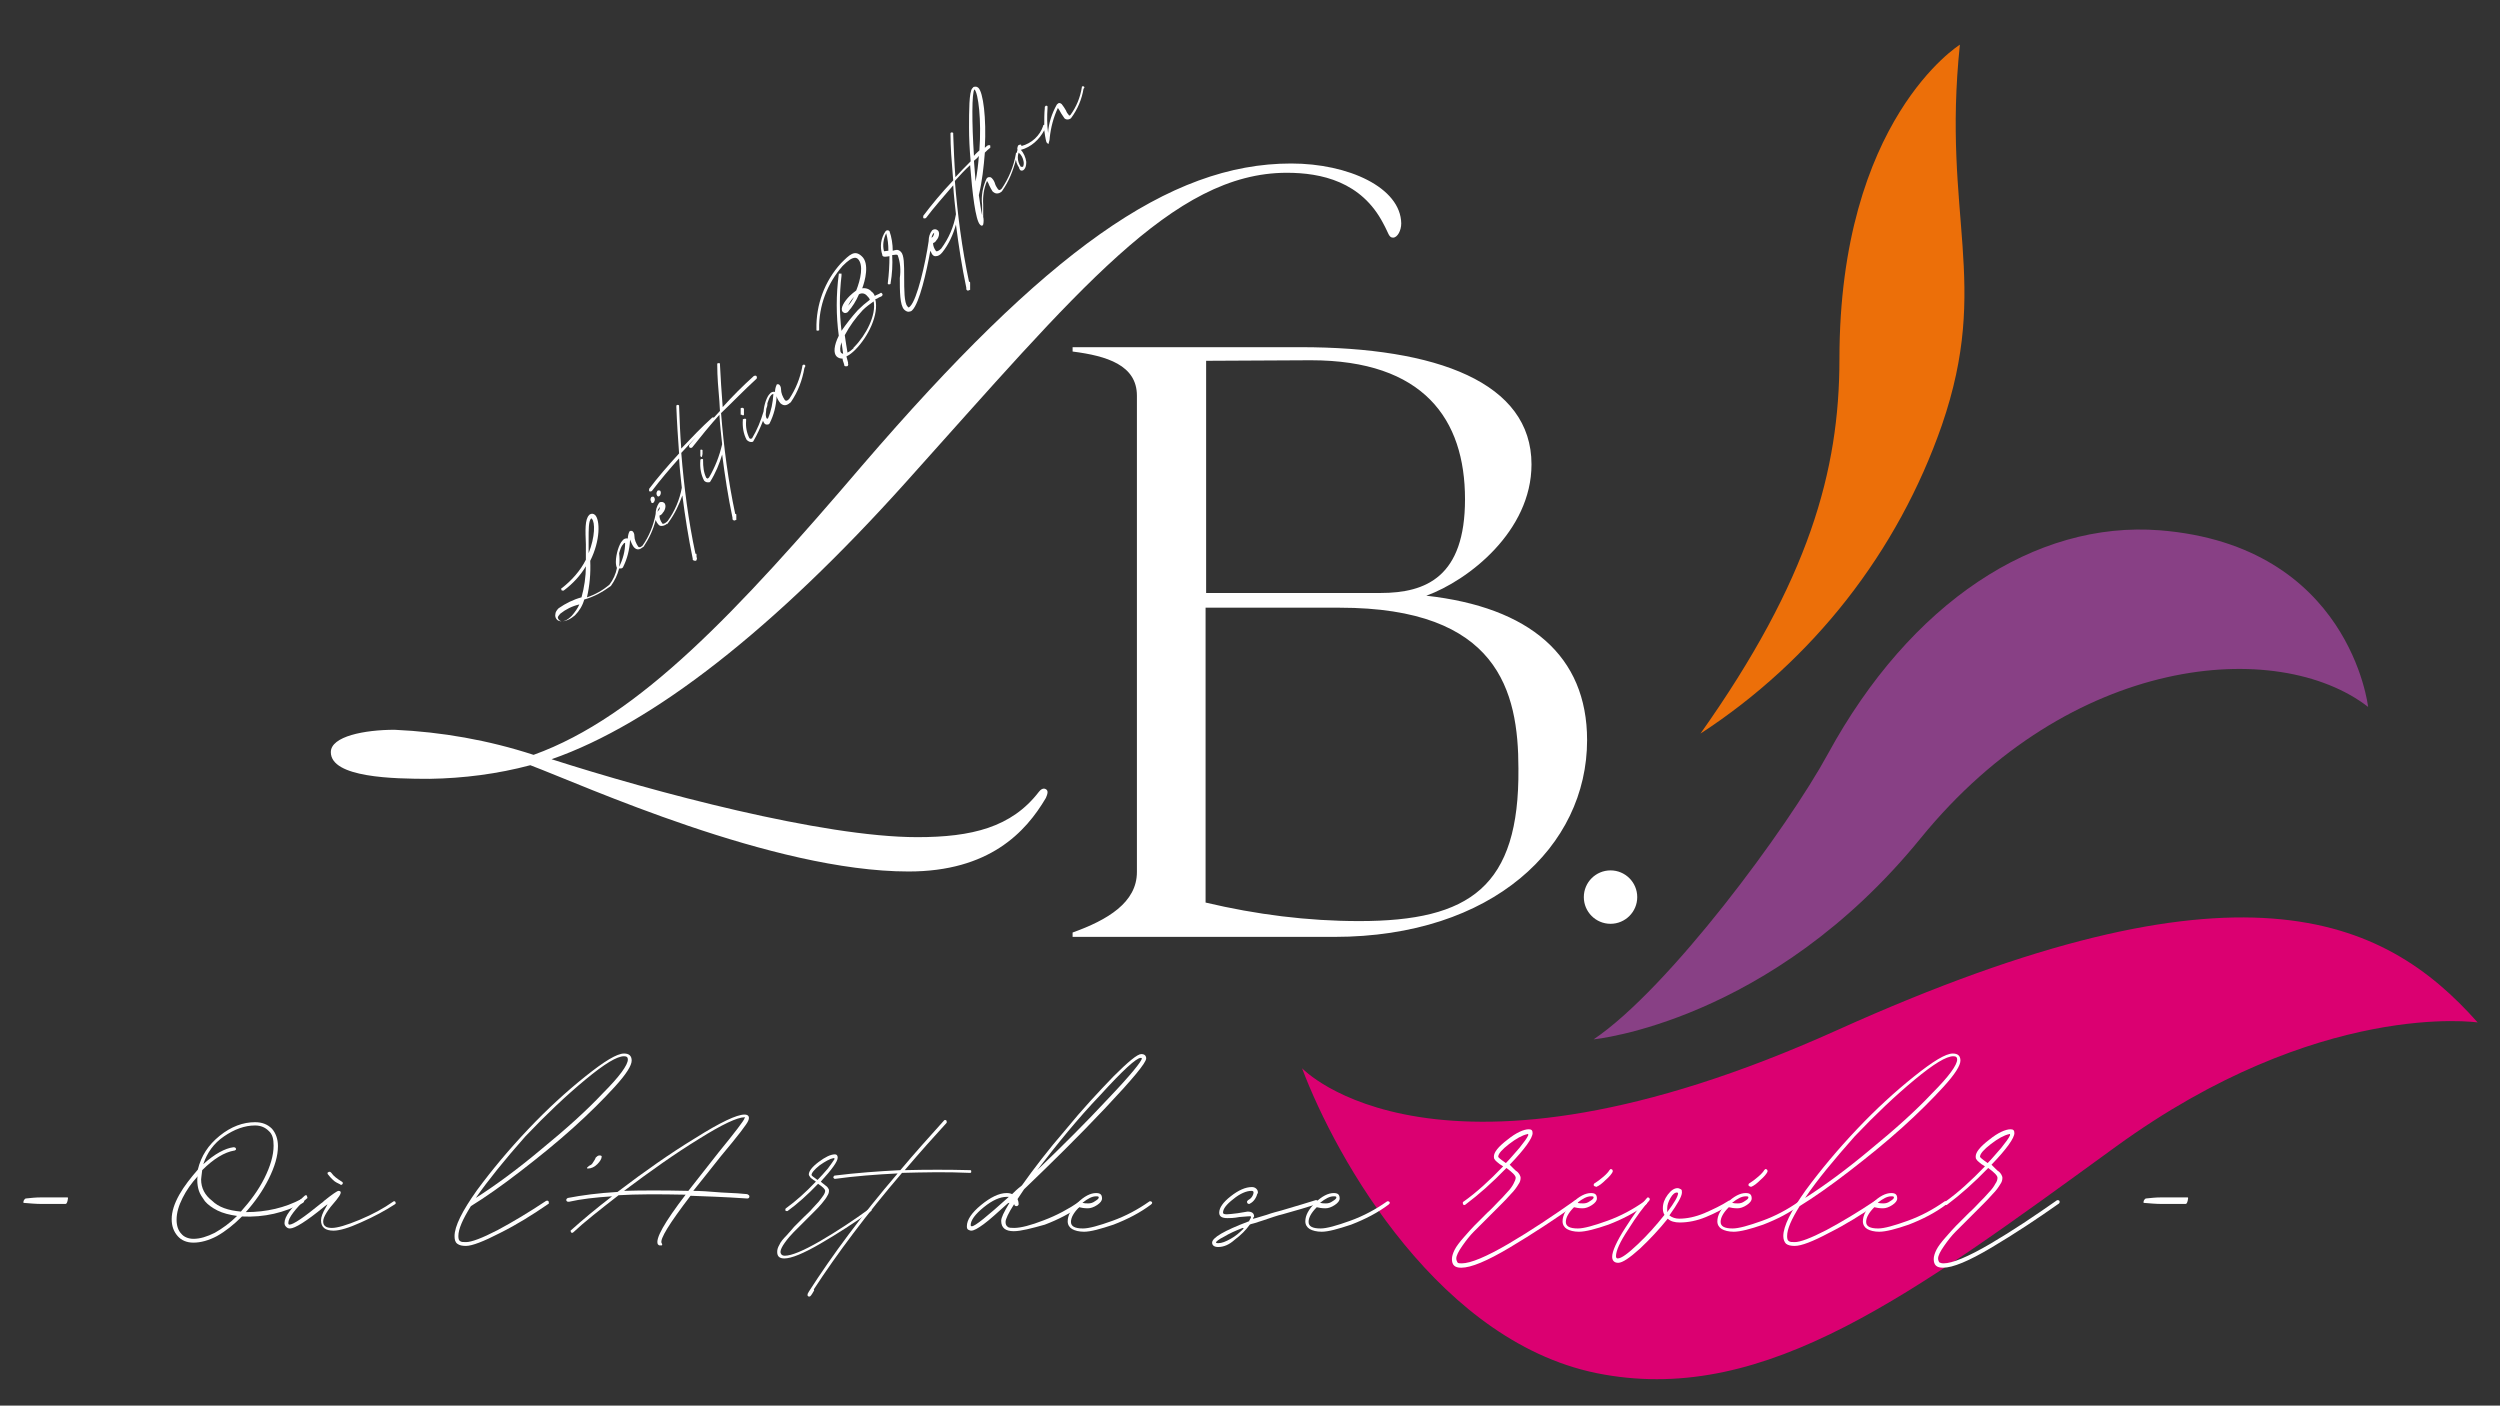
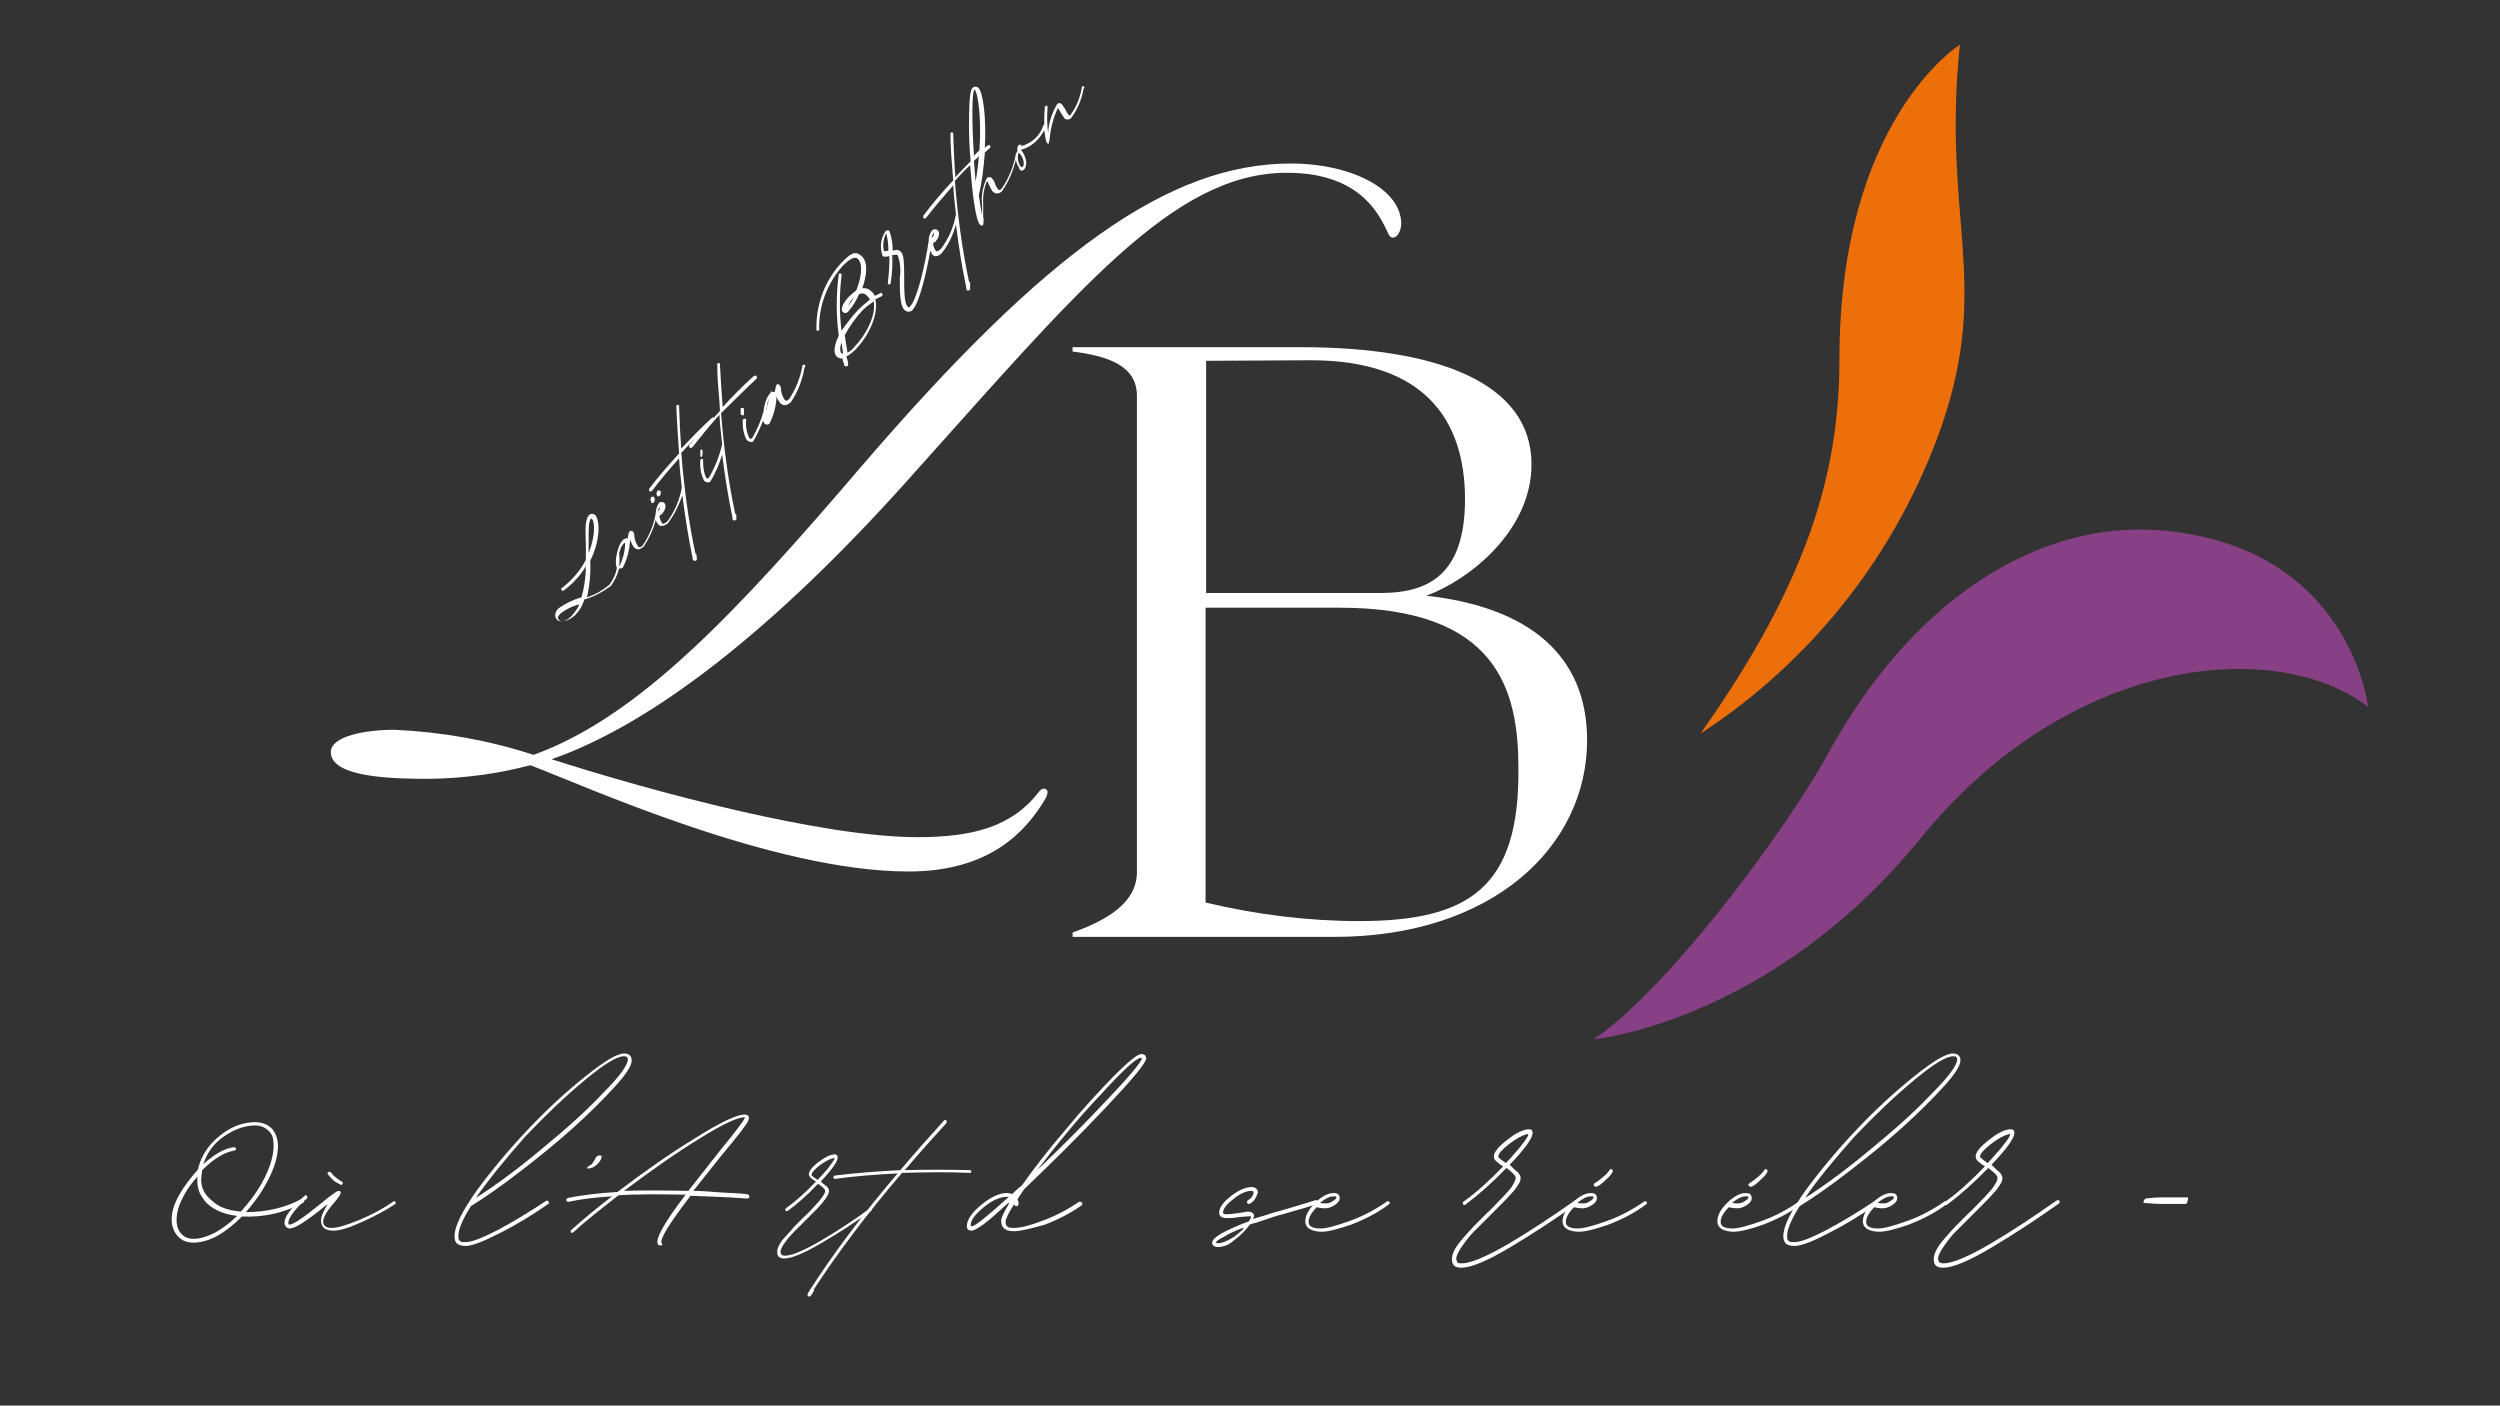
<svg xmlns="http://www.w3.org/2000/svg" id="Calque_1" x="0px" y="0px" viewBox="0 0 458.7 257.9" style="enable-background:new 0 0 458.7 257.9;" xml:space="preserve">
  <rect x="0" y="0" width="458.7" height="257.9" fill="#333333" stroke="none" />
  <style type="text/css">	.st0{fill:#DB0071;}	.st1{fill:#884085;}	.st2{fill:#EC6F09;}	.st3{fill:#FFFFFF;}	.st4{enable-background:new    ;}</style>
-   <path class="st0" d="M238.9,196c0,0,24.6,26.2,98.2-7s100.2-20.9,117.5-1.4c0,0-29.1-4.3-66.4,22.8s-64,47.1-93.9,41.8  C264.3,247,245.1,212.5,238.9,196z" />
  <path class="st1" d="M292.4,190.7c0,0,32.5-3.1,60-36.9c27.5-33.8,65.5-36.9,82.1-24.1c0,0-3.3-29.6-38.2-32.4  c-22.9-1.8-45.8,13.3-60.9,41C328,151.9,306.2,181.4,292.4,190.7z" />
  <path class="st2" d="M312,134.6c20.6-13.4,36.2-33.3,44.3-56.6c9-26.2,0-38.2,3.3-69.8c0,0-22.1,13.7-22.1,57.7  C337.5,86.4,331.9,106.5,312,134.6z" />
  <g>
    <path class="st3" d="M119.7,92.3c0.1,0,0.1,0,0.2-0.1c0,0,0.1,0,0.1-0.1c0.2-0.3,0.2-0.6,0-0.9l0,0c-0.1-0.1-0.3-0.1-0.5,0l0,0   c-0.2,0.3-0.2,0.6,0,0.9C119.5,92.2,119.5,92.3,119.7,92.3C119.6,92.3,119.7,92.3,119.7,92.3z M119.8,92.1L119.8,92.1L119.8,92.1   L119.8,92.1z" />
    <path class="st3" d="M121,91L121,91l0.1-0.1c0.2-0.3,0.2-0.7,0-0.9l0,0l-0.1,0c-0.1,0-0.3-0.1-0.4,0.1l0,0v0   c-0.2,0.3-0.2,0.6,0,0.9c0.1,0.1,0.2,0.1,0.2,0.1C120.9,91.1,121,91,121,91z" />
    <path class="st3" d="M128.8,83.8L128.8,83.8l0.1-0.5c0-0.2,0-0.3,0-0.4c0-0.1,0-0.1,0-0.2l0-0.1c-0.1-0.1-0.1-0.1-0.2-0.1   c-0.1,0-0.2,0-0.2,0.1l0,0l0,0.1c0,0.1,0,0.2,0,0.2v0.8l0.1,0C128.5,83.8,128.6,83.9,128.8,83.8C128.7,83.9,128.7,83.8,128.8,83.8z   " />
    <path class="st3" d="M138.8,69.5c0.1-0.1,0.1-0.3,0-0.5c-0.1-0.1-0.3-0.1-0.5,0c-2,1.8-3.9,3.7-5.7,5.7c-0.2-2.8-0.4-5.4-0.5-7.8   c0-0.1,0-0.2,0-0.2l0,0c-0.1-0.1-0.3-0.1-0.5,0l0,0l0,0c0,0.1,0,0.1,0,0.2c0,2.2,0.2,4.5,0.4,6.8c0,0.6,0.1,1.2,0.1,1.7   c-0.4,0.4-0.7,0.8-1.1,1.2c-0.1,0-0.3,0-0.3,0c-2,1.8-3.9,3.8-5.7,5.7c-0.2-2.5-0.3-5.1-0.4-7.8l0-0.1l0,0c-0.1-0.1-0.3-0.2-0.5,0   l0,0l0,0.1c0,0.1,0,0.2,0,0.2c0.1,2.8,0.3,5.7,0.5,8.5c-2.1,2.3-4,4.5-5.5,6.5l0,0v0.4l0,0c0.1,0.1,0.3,0.1,0.5,0   c1.6-2.1,3.3-4.1,5-6c0.1,1.8,0.3,3.6,0.5,5.4c-0.4,2.2-1.3,4.3-2.6,6.1c-0.4,0.4-0.7,0.5-0.8,0.5c0,0,0,0,0,0   c-0.1,0-0.2,0-0.2-0.1c-0.3-0.4-0.5-0.9-0.5-1.4c0.3-0.1,0.5-0.3,0.6-0.5c0.3-0.3,0.5-0.8,0.5-1.2c0-0.3-0.1-0.5-0.2-0.6   c-0.1-0.1-0.3-0.2-0.4-0.2c-0.2,0-0.4,0-0.5,0.1c0,0-0.1,0.1-0.1,0.1c-0.4,0.6-0.6,1.3-0.6,2c-0.4,2.1-1.2,4.1-2.4,5.8   c-0.2,0.2-0.4,0.3-0.5,0.3c-0.1,0-0.2,0-0.3-0.1c-0.4-0.6-0.7-1.3-0.7-2c0-0.3-0.1-0.6-0.3-0.8c-0.1-0.1-0.2-0.1-0.3-0.1   c0,0,0,0,0,0c-0.1,0-0.2,0-0.3,0.1l0,0c-0.2,0.4-0.3,0.9-0.3,1.3c-0.4-0.1-0.8,0.1-1,0.4c-0.6,0.6-1.2,2.5-1.2,3.9   c0,0.5,0.1,0.9,0.2,1.1c-0.2,1.1-0.7,2.2-1.4,3.1c-1.2,1-2.6,1.8-4.1,2.3c0.5-2.2,0.7-4.4,0.6-6.7c1.9-3.8,1.8-7.5,0.9-8.4   c-0.3-0.3-0.7-0.3-1-0.1c0,0,0,0-0.1,0.1c-0.8,0.8-0.7,2.8-0.6,5.4l0,2.8c-1,2-2.6,3.8-4.4,5.2l-0.1,0v0.4l0.1,0   c0.1,0.1,0.3,0.1,0.4,0c1.6-1.2,3-2.7,4-4.4c0,1.9-0.3,3.9-0.8,5.7c-1.5,0.4-2.9,1.1-4.2,2c-0.3,0.3-0.6,0.7-0.6,1.1   c-0.1,0.4,0.1,0.8,0.3,1c0.2,0.2,0.5,0.3,0.9,0.3c0.7,0,1.6-0.4,2.4-1.1c0.8-0.8,1.4-1.8,1.7-2.9c1.8-0.5,3.4-1.4,4.9-2.5l0,0   c0.7-1,1.2-2,1.5-3.2c0,0,0.1,0,0.1,0c0,0,0.1,0,0.1,0c0.1,0,0.3,0,0.4-0.1c0,0,0.1-0.1,0.1-0.1c0.8-1.6,1.2-3.2,1.3-5   c0,0,0,0,0-0.1c0.2,0.5,0.4,1,0.7,1.4c0.3,0.3,0.5,0.4,0.8,0.4c0,0,0,0,0,0c0.3,0,0.6-0.2,1-0.5l0,0c1-1.5,1.8-3.2,2.2-4.9   c0.1,0.2,0.2,0.5,0.4,0.7c0.2,0.3,0.4,0.4,0.6,0.4c0,0,0.1,0,0.1,0c0.3,0,0.6-0.1,1-0.4l0,0.1l0.3-0.4c1.1-1.5,1.9-3.2,2.5-4.9   c0.5,3.9,1.1,7.7,1.9,11.6c0,0,0,0.1,0,0.1l0,0.1l0.1,0.1c0.1,0,0.2,0.1,0.3,0.1c0.1,0,0.2,0,0.3-0.1l0,0l0-0.1   c0.1-0.1,0.1-0.3,0-0.5c0-0.1,0-0.2,0-0.3c0-0.2,0-0.3-0.1-0.3c0,0-0.1,0-0.1,0c-1.3-6.1-2.1-12.3-2.6-18.5c0.9-1,1.8-1.9,2.7-2.9   c-0.4,0.5-0.8,0.9-1.2,1.4c-0.1,0.1-0.1,0.3,0,0.5c0.1,0.1,0.4,0.1,0.5,0c1.5-1.9,3.2-4,5-6c0.1,1.8,0.3,3.6,0.5,5.4   c-0.5,2.2-1.3,4.2-2.4,6.1c-0.1,0.1-0.2,0.2-0.3,0.2c-0.1,0-0.1-0.1-0.2-0.1c-0.5-1-0.6-2.1-0.6-3.2c0-0.1,0-0.2,0-0.2l0,0   c-0.1-0.1-0.1-0.1-0.2-0.1c-0.1,0-0.1,0-0.2,0.1l-0.1,0l0,0.2c-0.1,1.3,0.1,2.6,0.7,3.7l0,0c0.2,0.2,0.4,0.3,0.7,0.3   c0.2,0,0.3,0,0.4-0.1l0,0l0,0c1-1.6,1.7-3.3,2.2-5c0.5,3.9,1.1,7.8,1.9,11.6v0.3l0,0c0.1,0.1,0.2,0.2,0.3,0.2c0,0,0,0,0,0   c0.1,0,0.2,0,0.3-0.1l0.1,0v-0.8c0-0.2,0-0.3-0.1-0.3c0,0-0.1,0-0.1,0c-1.3-6.1-2.1-12.3-2.6-18.5   C134.5,73.7,136.5,71.6,138.8,69.5z M114.7,99.6C114.7,99.6,114.7,99.6,114.7,99.6c0,1.5-0.4,3-1.1,4.4c0.1-0.8,0.1-1.6,0-2.5l0,0   l0,0c0,0,0,0,0,0c0.2-0.7,0.4-1.3,0.7-1.6C114.5,99.6,114.6,99.6,114.7,99.6z M104.9,113L104.9,113c-0.7,0.7-1.3,1-1.8,1   c0,0,0,0,0,0c-0.2,0-0.3-0.1-0.5-0.2c-0.4-0.5-0.3-0.6,0.2-1.2c1-0.8,2.2-1.4,3.5-1.7C106,111.6,105.5,112.3,104.9,113z M108,99   c0-1.9,0-3.3,0.4-3.8c0.1-0.1,0.1-0.1,0.1-0.1c0,0,0,0,0.1,0.1c0.6,0.6,0.6,3.3-0.6,6.3v-1.1C108,100,108,99.5,108,99z M121.1,93   c0,0.1-0.1,0.6-0.3,0.7l-0.1,0v0.1l-0.1,0.1C120.7,93.6,120.8,93.3,121.1,93z" />
    <path class="st3" d="M136.5,76.1c0,0,0-0.1,0-0.1l0,0l0-0.4c0-0.2,0-0.3,0-0.5l0-0.1l-0.1-0.1c-0.1-0.1-0.3-0.1-0.5,0l0,0l0,0.1   c0,0.1,0,0.1,0,0.2c0,0.2,0,0.3,0,0.5v0.4l0.1,0c0,0,0.1,0,0.1,0C136.3,76.3,136.5,76.2,136.5,76.1z M136.4,76L136.4,76L136.4,76   L136.4,76z" />
-     <path class="st3" d="M147.7,67c-0.1-0.1-0.1-0.1-0.2-0.1c0,0,0,0,0,0c-0.1,0-0.1,0-0.2,0.1l-0.1,0.1l0,0.2   c-0.4,2.1-1.2,4.1-2.4,5.9c-0.4,0.4-0.6,0.4-0.8,0.2c-0.4-0.6-0.7-1.3-0.7-2c0-0.3-0.1-0.6-0.3-0.8c-0.1-0.1-0.2-0.1-0.3-0.1   c-0.1,0-0.2,0-0.2,0.1l0,0l0,0c-0.2,0.4-0.3,0.9-0.3,1.3c-0.4-0.1-0.8,0.1-1,0.4c-0.5,0.5-1,1.9-1.1,3.2c-0.5,1.7-1.2,3.4-2.1,4.9   c-0.1,0.1-0.2,0.1-0.3,0.1c0,0-0.1,0-0.2-0.1c-0.5-1-0.7-2.1-0.6-3.2c0-0.1,0-0.2,0-0.2l0-0.1c-0.1-0.1-0.3-0.1-0.5,0l-0.1,0l0,0.1   c-0.1,1.3,0.1,2.6,0.7,3.7c0.2,0.2,0.5,0.4,0.8,0.4c0.1,0,0.3,0,0.4-0.1l0,0l0,0c0.7-1.2,1.3-2.5,1.8-3.8c0.1,0.2,0.1,0.3,0.2,0.4   c0.1,0.2,0.3,0.3,0.5,0.3c0.1,0,0.3,0,0.4-0.1c0,0,0.1-0.1,0.1-0.1c0.8-1.6,1.2-3.2,1.3-5c0,0,0,0,0,0c0.1,0.5,0.4,0.9,0.7,1.3   c0.8,0.7,1.4,0.2,1.9-0.2l0,0c1.3-1.9,2.1-4,2.5-6.3C147.8,67.2,147.8,67.1,147.7,67L147.7,67L147.7,67z M140.6,75   c0.1-0.3,0.2-0.5,0.2-0.8c0-0.1,0-0.1,0-0.2c0.2-0.6,0.4-1.2,0.7-1.5c0.2-0.2,0.3-0.2,0.4-0.2c-0.1,1.6-0.4,3.1-1,4.5h-0.2   c-0.1-0.1-0.2-0.4-0.2-0.8C140.5,75.8,140.6,75.4,140.6,75z" />
+     <path class="st3" d="M147.7,67c-0.1-0.1-0.1-0.1-0.2-0.1c0,0,0,0,0,0c-0.1,0-0.1,0-0.2,0.1l-0.1,0.1l0,0.2   c-0.4,2.1-1.2,4.1-2.4,5.9c-0.4,0.4-0.6,0.4-0.8,0.2c-0.4-0.6-0.7-1.3-0.7-2c0-0.3-0.1-0.6-0.3-0.8c-0.1-0.1-0.2-0.1-0.3-0.1   c-0.1,0-0.2,0-0.2,0.1l0,0l0,0c-0.2,0.4-0.3,0.9-0.3,1.3c-0.4-0.1-0.8,0.1-1,0.4c-0.5,0.5-1,1.9-1.1,3.2c-0.5,1.7-1.2,3.4-2.1,4.9   c-0.1,0.1-0.2,0.1-0.3,0.1c0,0-0.1,0-0.2-0.1c-0.5-1-0.7-2.1-0.6-3.2c0-0.1,0-0.2,0-0.2l0-0.1c-0.1-0.1-0.3-0.1-0.5,0l-0.1,0l0,0.1   c-0.1,1.3,0.1,2.6,0.7,3.7c0.2,0.2,0.5,0.4,0.8,0.4c0.1,0,0.3,0,0.4-0.1l0,0l0,0c0.7-1.2,1.3-2.5,1.8-3.8c0.1,0.2,0.1,0.3,0.2,0.4   c0.1,0.2,0.3,0.3,0.5,0.3c0.1,0,0.3,0,0.4-0.1c0,0,0.1-0.1,0.1-0.1c0.8-1.6,1.2-3.2,1.3-5c0,0,0,0,0,0c0.1,0.5,0.4,0.9,0.7,1.3   c0.8,0.7,1.4,0.2,1.9-0.2l0,0c1.3-1.9,2.1-4,2.5-6.3C147.8,67.2,147.8,67.1,147.7,67L147.7,67L147.7,67z M140.6,75   c0.1-0.3,0.2-0.5,0.2-0.8c0-0.1,0-0.1,0-0.2c0.2-0.6,0.4-1.2,0.7-1.5c0.2-0.2,0.3-0.2,0.4-0.2h-0.2   c-0.1-0.1-0.2-0.4-0.2-0.8C140.5,75.8,140.6,75.4,140.6,75z" />
    <path class="st3" d="M161.8,53.8c-0.1-0.1-0.2-0.1-0.3,0c-0.3,0.2-0.7,0.3-1,0.5c-0.1-0.3-0.3-0.6-0.6-0.8   c-0.4-0.5-1.1-0.7-1.7-0.6c0.5-1.3,1.4-4.6-0.1-5.9c-1.3-1.2-2.2-0.3-3.8,1.3c-3,3.3-4.6,7.6-4.5,12.1c0,0.1,0,0.1,0,0.2l0,0l0,0   c0.1,0.1,0.3,0.1,0.5,0l0,0l0,0c0-0.1,0-0.2,0-0.2c-0.1-4.3,1.5-8.4,4.3-11.6c1-1,1.7-1.5,2.3-1.5c0,0,0,0,0,0   c0.2,0,0.4,0.1,0.5,0.2c1.1,1.1,0.5,3.8-0.3,5.8c-0.4,0.3-0.8,0.6-1.2,1c-1,1-1.8,2.3-1.3,2.9c0.4,0.4,0.7,0.2,0.9,0.1   c0,0,0.1-0.1,0.1-0.1l0,0c0.8-0.9,1.5-2,2-3.2c0.5-0.3,1.1-0.2,1.5,0.3c0.2,0.2,0.4,0.4,0.5,0.7c-0.8,0.6-1.5,1.2-2.2,1.9   c-1.1,1.2-2.1,2.5-3,3.8c-0.4-3.3-0.4-6.7,0-10.1c0-0.1,0-0.2,0-0.3l0-0.1h-0.5l0,0.1c-0.5,3.8-0.5,7.6,0,11.3   c-0.9,1.8-1,3.2-0.4,3.8c0.3,0.3,0.7,0.4,1.1,0.4c0,0.3,0.1,0.5,0.2,0.8c0,0.1,0.1,0.2,0.1,0.4c0,0.1,0.1,0.2,0.2,0.2   c0.1,0,0.1,0,0.2,0c0,0,0.1,0,0.1,0c0.1,0,0.2-0.1,0.2-0.2c0-0.1,0.1-0.2,0-0.2c0-0.1,0-0.2,0-0.3c-0.1-0.4-0.2-0.7-0.3-1.1   c0.6-0.3,1.1-0.7,1.6-1.2c2.4-2.4,4.4-6.5,3.7-9.3c0.1,0,0.2-0.1,0.3-0.1c0.3-0.2,0.5-0.3,0.8-0.4l0,0C162,54.2,162,54,161.8,53.8   L161.8,53.8z M154.7,64.9C154.7,64.9,154.7,64.9,154.7,64.9c-0.2,0-0.3-0.1-0.4-0.2c-0.2-0.3-0.2-1,0.1-1.9   C154.5,63.5,154.6,64.2,154.7,64.9z M156.6,63.9c-0.3,0.3-0.7,0.6-1.1,0.8c-0.2-1-0.3-2-0.5-3.2c0.9-1.7,2-3.2,3.3-4.6   c0.6-0.6,1.3-1.1,2-1.6c0.5,2.5-1.4,6.2-3.6,8.4l-0.1,0.1L156.6,63.9z M155.6,56.1c0.2-0.4,0.5-1,1-1.5c0,0,0.1-0.1,0.1-0.1   C156.4,55,156.1,55.6,155.6,56.1z" />
    <path class="st3" d="M198.9,15.9c-0.1-0.1-0.3-0.1-0.4,0l0,0l0,0.1c-0.3,1.9-1,3.6-2.1,5.1c-0.1,0.1-0.2,0.1-0.2,0.1   c0,0-0.1,0-0.1-0.1c-0.2-0.2-0.4-0.5-0.5-0.8c-0.2-0.4-0.5-0.8-0.8-1.2c-0.1-0.1-0.3-0.2-0.4-0.2c-0.2,0-0.3,0.1-0.4,0.2   c0,0,0,0-0.1,0.1c-0.9,1.6-1.5,3.4-1.6,5.2c-0.2-1.5-0.2-3.1-0.1-4.6c0-0.1,0-0.2,0-0.3l0,0c-0.1-0.1-0.1-0.1-0.2-0.1   c-0.1,0-0.2,0-0.2,0.1l-0.1,0.1l0,0.2c-0.1,1-0.1,2.1-0.1,3.1c-0.1,0-0.1,0-0.2,0.1l0,0.1c-0.6,1.8-2.1,3.2-4,3.7v-0.2l0,0   c-0.1-0.1-0.3-0.1-0.4,0l-0.1,0v0c-0.1,0.1-0.2,0.3-0.2,0.4c0,0-0.1,0.3,0,0.5c-0.1,0.2-0.1,0.3-0.1,0.5c-0.1,0-0.2,0-0.2,0.1l0,0   l0,0.1c-0.4,2.3-1.3,4.5-2.6,6.4c-0.4,0.4-0.5,0.3-0.7,0.1c-0.2-0.3-0.4-0.6-0.5-0.9c-0.1-0.4-0.3-0.8-0.6-1.1   c-0.1-0.1-0.2-0.2-0.4-0.2c-0.2,0-0.3,0-0.4,0.1c-0.1,0-0.1,0.1-0.2,0.2c-0.7,1.5-1,3.2-0.8,4.8v1.9c-0.2-0.9-0.4-2.3-0.6-3.7   c0.6-2.5,0.9-5.2,1.1-7.8c0.3-0.3,0.6-0.6,1-0.9l0,0v-0.4l0,0c-0.1-0.1-0.3-0.1-0.5,0c-0.2,0.1-0.3,0.3-0.5,0.4   c0.3-5.4-0.3-10.2-1.2-11c-0.1-0.1-0.3-0.2-0.5-0.2c-0.2,0-0.4,0-0.5,0.2c0,0,0,0-0.1,0.1c-0.6,0.6-0.6,4.3-0.6,7.2   c0,1.9,0.1,4,0.3,6.2c-1,1-1.9,1.9-2.8,2.9c-0.2-2.5-0.3-5.1-0.4-7.8c0-0.1,0-0.1,0-0.2l0-0.1c-0.1-0.1-0.3-0.2-0.5,0l0,0l0,0   c0,0.1,0,0.1,0,0.2c0,2.4,0.2,4.9,0.4,7.3l0.1,1.2c-2.1,2.2-4,4.5-5.5,6.5l0,0v0.4l0,0c0.1,0.1,0.3,0.1,0.5,0c1.5-2,3.3-4,5-6   c0.1,1.8,0.3,3.5,0.5,5.3c-0.4,2.3-1.3,4.4-2.7,6.3c-0.4,0.4-0.7,0.5-0.8,0.5c-0.1,0-0.2,0-0.2-0.1c-0.3-0.4-0.5-0.9-0.5-1.4   c0.3-0.1,0.5-0.3,0.6-0.5c0.3-0.3,0.5-0.8,0.5-1.2c0-0.3-0.1-0.5-0.2-0.6c-0.3-0.3-0.7-0.3-1-0.1c0,0,0,0-0.1,0.1   c-0.4,0.5-0.6,1.2-0.6,1.8l0,0.1c-0.6,4.1-2.1,10.7-3.4,12c-0.1,0.1-0.2,0.2-0.3,0.2c-0.1,0-0.1-0.1-0.2-0.2   c-0.6-0.6-0.6-3.1-0.6-5.3c0-2.4,0-4.1-0.6-4.7c-0.4-0.4-0.7-0.4-1.1-0.3c-0.1,0-0.3,0.1-0.4,0.1c0-1.2-0.2-2.5-0.6-3.6l0,0   c-0.2-0.2-0.5-0.2-0.7,0l0,0c-0.9,1.3-1.1,2.9-0.6,4.4l0,0.1c0.2,0.3,0.7,0.2,1.3,0.1c0,1.7-0.1,3.3-0.3,4.9c0,0.1,0,0.2,0,0.2l0,0   l0,0c0.1,0.1,0.3,0.1,0.5,0l0,0l0-0.1c0.3-1.7,0.4-3.5,0.3-5.2c0.6-0.1,0.9-0.1,1,0c0.5,1.3,0.6,2.8,0.4,4.2c0,2.4,0,5,0.8,5.8   c0.2,0.2,0.5,0.4,0.8,0.4c0.2,0,0.5-0.1,0.6-0.2c0,0,0.1-0.1,0.1-0.1c1.3-1.3,2.6-7,3.3-10.9c0.1,0.2,0.2,0.4,0.3,0.6   c0.2,0.3,0.4,0.4,0.6,0.4c0,0,0.1,0,0.1,0c0.4,0,0.8-0.2,1.2-0.7l0,0c1.2-1.5,2-3.3,2.5-5.1c0.5,3.9,1.1,7.8,1.9,11.6v0.2l0,0   c0,0.2,0.1,0.2,0.2,0.3c0,0,0.1,0,0.1,0c0.1,0,0.2,0,0.3-0.1l0.1,0V52c0-0.2,0-0.3-0.1-0.3c0,0-0.1,0-0.1,0   c-1.3-6.1-2.1-12.3-2.6-18.5c0.9-1,1.8-2,2.8-2.9c0.4,5.2,1,10.1,1.8,10.9c0.1,0.1,0.2,0.2,0.3,0.2c0,0,0.1,0,0.1,0   c0.1,0,0.1-0.1,0.2-0.2l0,0c0.1-0.5,0.1-1,0-1.4l0-2.2c-0.1-1.5,0.1-3,0.7-4.4c0.2,0.3,0.3,0.5,0.4,0.8c0.2,0.4,0.4,0.8,0.6,1.1   c0.2,0.2,0.5,0.4,0.8,0.4c0.3,0,0.6-0.1,0.8-0.3c0.1,0,0.1-0.1,0.2-0.2c1.2-1.7,2-3.7,2.5-5.7c0,0.2,0.1,0.3,0.1,0.5   c0.1,0.3,0.3,0.7,0.5,1l0,0.1c0.1,0.2,0.2,0.4,0.4,0.4c0,0,0.1,0,0.1,0c0.2,0,0.3-0.1,0.4-0.2c0.3-0.3,0.4-0.8,0.4-1.4   c-0.1-0.8-0.5-1.7-1-2.2c1.9-0.5,3.4-1.9,4.3-3.6c0.1,0.7,0.2,1.5,0.4,2.2c0.1,0.1,0.2,0.2,0.3,0.3l0.1,0l0-0.1   c0.1-0.3,0.2-0.7,0.2-1c0.2-1.9,0.7-3.8,1.5-5.5l0,0c0.2,0.3,0.4,0.6,0.6,1c0.2,0.3,0.4,0.6,0.6,0.9c0.3,0.3,0.8,0.3,1.2,0l0,0   c1.2-1.6,2-3.5,2.3-5.4C199,16.1,199,16,198.9,15.9z M186.9,28c0.5,0.4,0.8,1,0.9,1.6c0.1,0.4,0,0.8-0.1,1h-0.4   c-0.2-0.3-0.3-0.5-0.4-0.8C186.7,29.2,186.7,28.6,186.9,28z M179.7,27.6c-0.3,0.3-0.7,0.6-1,1c-0.4-6.1-0.4-11.7,0.1-12.2   c0,0,0,0,0,0l0,0C179.5,17.1,180.1,22,179.7,27.6z M179.6,28.6c-0.1,1.5-0.3,3.1-0.6,4.7c-0.1-1.3-0.2-2.5-0.3-3.8   C179.1,29.2,179.4,28.9,179.6,28.6z M162.2,46.1C162.2,46.1,162.2,46.1,162.2,46.1c-0.3-1.1-0.1-2.3,0.4-3.3   c0.3,1.1,0.4,2.1,0.4,3.2C162.3,46.1,162.2,46.1,162.2,46.1z M171.4,42.7c0,0.2-0.1,0.6-0.3,0.8l-0.2,0.1   C171,43.3,171.1,42.9,171.4,42.7C171.4,42.7,171.4,42.7,171.4,42.7z" />
  </g>
  <path class="st3" d="M261.7,109.3c7.7-2.8,19.3-11.8,19.3-24.1c0-15-17.3-21.5-42.4-21.5h-41.8v0.8c6.3,0.8,11.8,2.5,11.8,8.1V160  c0,5.6-5.4,8.8-11.8,11.1v0.8h48c29.1,0,46.4-16.6,46.4-36.1C291.2,120.3,280.6,111.4,261.7,109.3z M240.5,66.1  c20.7,0,28.3,10.8,28.3,25.5c0,14.2-7.1,17.2-15.5,17.2h-32V66.2L240.5,66.1z M249.4,169c-9.5,0-18.9-1.2-28.2-3.4v-54.1h24.6  c29.1,0,32.8,15.3,32.8,29.5C278.8,162.7,269.7,169,249.4,169L249.4,169z" />
  <path class="st3" d="M236.9,30c-22.4,0-44.9,16.1-78.7,55.4c-22.9,26.8-40.9,46.1-60.3,53.1c-8.3-2.7-16.8-4.2-25.5-4.6  c-5.5,0-11.7,1.2-11.7,4.1c0,4.7,11.5,4.9,18.1,4.9c6.3-0.1,12.5-0.9,18.5-2.5c9.8,3.7,44.5,19.5,69.4,19.5  c14.8,0,21.5-7.2,25.2-13.5c0.3-0.7,0.5-1.3,0-1.6c-0.5-0.3-1,0.1-1.3,0.5c-5,6.5-12.3,8.3-22.3,8.3c-17.4,0-48.4-8.3-67.1-14.3  c18.7-6.5,41-24.1,64.9-50.7c31.7-35.3,49.1-56.9,70-56.9c6.3,0,13.7,1.6,17.7,9.3c1,1.8,1,2.6,1.8,2.6c0.8,0,1.5-1.3,1.5-2.6  C257,34.4,247.4,30,236.9,30z" />
-   <path class="st3" d="M8.6,220.9h-1c-1,0-2.1-0.1-3.3-0.2l0,0l0,0c0,0,0,0,0-0.2c0-0.2,0.2-0.5,0.4-0.6c0.9-0.1,1.9-0.2,2.8-0.2h4.3  c0.2,0,0.4,0,0.6,0c0.1,0,0.1,0.2,0,0.6s-0.2,0.6-0.4,0.6h-0.8C10.4,220.9,9.5,220.9,8.6,220.9z" />
  <path class="st3" d="M397.6,220.9h-1c-1,0-2.1-0.1-3.3-0.2l0,0l0,0c0,0,0,0,0-0.2c0-0.2,0.2-0.5,0.4-0.6c0.9-0.1,1.9-0.2,2.8-0.2  h4.3c0.2,0,0.4,0,0.6,0c0.1,0,0.1,0.2,0,0.6c-0.1,0.4-0.2,0.6-0.4,0.6h-0.8C399.3,220.9,398.5,220.9,397.6,220.9z" />
-   <circle class="st3" cx="295.5" cy="164.6" r="4.9" />
  <g class="st4">
    <path class="st3" d="M35.5,228c-1.2,0-2.2-0.4-2.9-1.2c-0.7-0.8-1.1-1.8-1.1-3.1c0-1.4,0.5-2.9,1.4-4.5c0.9-1.6,2.1-3.1,3.4-4.6   c0.6-2.5,1.9-4.5,4-6.2c2.1-1.7,4.3-2.5,6.5-2.5c1.3,0,2.3,0.4,3.1,1.2c0.7,0.8,1.1,1.9,1.1,3.2c0,1.8-0.6,3.8-1.7,6   c-1.1,2.2-2.5,4.2-4.2,6.1c3.8,0,7.2-0.8,10.2-2.4h0.2c0.2,0,0.3,0.1,0.3,0.4c0,0.1-0.1,0.2-0.2,0.3c-3.4,1.8-7.1,2.7-11.2,2.5   c-1.5,1.5-3,2.7-4.6,3.6C38.3,227.6,36.8,228,35.5,228z M35.5,227.3c1.2,0,2.5-0.4,3.9-1.1c1.4-0.8,2.8-1.8,4.1-3.1   c-1.4-0.2-2.6-0.5-3.6-1c-1-0.5-1.8-1.1-2.3-1.7c-0.5-0.7-0.9-1.3-1.1-1.9c-0.2-0.6-0.3-1.3-0.3-1.9c0-0.4,0-0.6,0.1-0.8   c-1.2,1.3-2.1,2.6-2.8,4c-0.7,1.4-1.1,2.7-1.1,4c0,1.1,0.3,2,0.9,2.6C33.7,226.9,34.5,227.3,35.5,227.3z M44.2,222.3   c1.7-1.9,3.2-3.9,4.3-6.1s1.7-4.2,1.7-6c0-1.2-0.2-2.1-0.9-2.7c-0.6-0.6-1.4-1-2.5-1c-1.9,0-3.8,0.7-5.7,2c-1.9,1.3-3.1,3-3.8,5.1   c2.1-1.9,4-2.9,5.5-3.1h0.1c0.2,0,0.4,0.1,0.4,0.3c0,0.1,0,0.2-0.1,0.2c-0.1,0.1-0.1,0.1-0.2,0.1c-1.8,0.3-3.8,1.5-5.9,3.6   c-0.1,0.9-0.2,1.5-0.2,1.7c0,1.6,0.7,2.9,2,3.9C40.1,221.5,41.9,222.1,44.2,222.3z" />
    <path class="st3" d="M61.2,225.8c-1.5,0-2.3-0.6-2.3-1.9c0-0.6,0.3-1.4,0.9-2.4c0.2-0.4,0.3-0.5,0.3-0.5c-0.1,0-0.2,0.1-0.6,0.4   c-3.3,2.7-5.4,4-6.3,4c-0.3,0-0.5-0.1-0.7-0.3c-0.2-0.2-0.3-0.4-0.3-0.7c0-1.2,1.2-2.8,3.7-5c0.1-0.1,0.2-0.1,0.2-0.1   c0.1,0,0.2,0,0.2,0.1s0.1,0.2,0.1,0.3c0,0.1,0,0.2-0.1,0.2c-1.1,0.9-1.9,1.8-2.5,2.6s-0.9,1.4-0.9,1.9c0,0.2,0.1,0.3,0.2,0.3   c0.7,0,2.6-1.3,5.8-3.9c0.2-0.1,0.4-0.3,0.6-0.5c1.5-1.2,2.4-1.8,2.6-1.8c0.7,0,0.5,0.6-0.4,1.7c-1.6,1.8-2.4,3.1-2.4,3.9   c0,0.4,0.1,0.7,0.4,0.9c0.2,0.2,0.7,0.3,1.2,0.3c1,0,2.7-0.5,5.1-1.5c2.4-1,4.4-2.1,6.1-3.3c0,0,0.1-0.1,0.2-0.1   c0.2,0,0.3,0.1,0.3,0.4c0,0.1-0.1,0.1-0.2,0.2c-1.7,1.1-3.7,2.2-6.2,3.3C64,225.3,62.3,225.8,61.2,225.8z M62.8,217.3   c-0.1,0.1-0.2,0.1-0.2,0.1c-0.1,0-0.1,0-0.2-0.1c-0.4-0.2-0.9-0.4-1.3-0.8c-0.4-0.4-0.7-0.7-0.9-1c-0.1-0.1-0.1-0.1-0.1-0.2   c0-0.1,0-0.2,0.1-0.2c0.1-0.1,0.2-0.1,0.3-0.1c0.1,0,0.2,0.1,0.3,0.2c0.4,0.6,1.1,1.1,1.9,1.6c0.2,0.1,0.2,0.2,0.2,0.3   C62.9,217.1,62.9,217.2,62.8,217.3z" />
    <path class="st3" d="M85.5,228.6c-0.7,0-1.2-0.1-1.6-0.4s-0.5-0.8-0.5-1.4c0-1.8,1.4-4.6,4.1-8.4c2.8-3.8,5.9-7.5,9.4-11.2   c3.5-3.7,7-6.9,10.5-9.7c3.5-2.8,5.8-4.2,7.1-4.2c0.9,0,1.4,0.4,1.4,1.3c0,0.9-1,2.5-3.1,4.8c-2.1,2.3-4.6,4.8-7.6,7.5   c-3,2.7-6.2,5.3-9.7,8c-3.5,2.7-6.5,4.8-9.1,6.4c-1.5,2.4-2.3,4.2-2.3,5.5c0,0.5,0.1,0.8,0.3,0.9c0.2,0.2,0.6,0.2,1.1,0.2   c1,0,2.9-0.7,5.8-2.2c2.8-1.5,5.8-3.3,8.8-5.3c0,0,0.1-0.1,0.3-0.1c0.2,0,0.3,0.1,0.3,0.4c0,0.1,0,0.2-0.1,0.2   c-2.9,2-5.8,3.8-8.8,5.3C88.7,227.8,86.6,228.6,85.5,228.6z M87.3,219.8c3.6-2.3,7.7-5.3,12.1-9c4.4-3.6,8.2-7,11.2-10.2   c3.1-3.1,4.6-5.2,4.6-6.2c0-0.4-0.2-0.6-0.7-0.6c-1.3,0-3.6,1.4-7.1,4.3c-3.5,2.9-7.1,6.3-11,10.4   C92.6,212.8,89.6,216.5,87.3,219.8z" />
    <path class="st3" d="M110,212c0.3,0,0.4,0.1,0.4,0.2c0,0.4-0.3,0.9-0.8,1.4s-1.1,0.8-1.7,0.8c-0.1,0-0.2,0-0.2-0.1   c0-0.1,0.2-0.2,0.4-0.4c0.2-0.1,0.5-0.2,0.7-0.6c0.2-0.3,0.4-0.6,0.5-0.9C109.5,212.2,109.7,212,110,212z" />
    <path class="st3" d="M121,228.5c-0.1,0-0.2-0.1-0.3-0.2c-0.5-1,1.2-4,5.1-9.1c-5.1-0.1-9.1-0.1-12.3,0.1c-3.6,2.8-6.4,5-8.3,6.8   c-0.1,0.1-0.2,0.1-0.2,0.1c-0.1,0-0.2,0-0.2-0.1c-0.1-0.1-0.1-0.2-0.1-0.2c0-0.1,0-0.2,0.1-0.2c2-1.8,4.5-3.9,7.5-6.2   c-3.1,0.2-5.7,0.5-7.9,1h-0.1c-0.1,0-0.2,0-0.3-0.1c-0.1-0.1-0.1-0.2-0.1-0.2c0-0.2,0.1-0.3,0.3-0.4c2.6-0.5,5.6-0.9,9.1-1.1   c5-3.8,9.7-7.1,14.3-9.9c4.6-2.9,7.6-4.3,9-4.3c0.7,0,1,0.4,0.7,1.1c-0.2,0.6-1.9,2.8-5,6.5c-0.7,0.9-1.6,2-2.7,3.4   c-1.1,1.4-1.9,2.4-2.4,3c1.1,0,2.9,0.1,5.2,0.3c2.3,0.1,3.9,0.2,4.7,0.3c0.2,0.1,0.4,0.2,0.4,0.4c0,0.1,0,0.2-0.1,0.3   c-0.1,0.1-0.2,0.1-0.3,0.1c-4.4-0.3-7.8-0.4-10.4-0.5c-3.9,5.1-5.7,8-5.3,8.7c0,0,0.1,0.1,0.1,0.2c0,0.1,0,0.2-0.1,0.2   C121.2,228.5,121.1,228.5,121,228.5z M114.5,218.5c3.2-0.1,7.2-0.1,11.8,0l5.5-7c3.1-3.8,4.7-5.9,4.8-6.3c0-0.1,0.1-0.1,0.1-0.2v0   c0,0-0.1,0-0.1,0c-1.3,0-4.1,1.3-8.4,4C123.8,211.7,119.3,214.9,114.5,218.5z" />
  </g>
  <g class="st4">
    <path class="st3" d="M143.9,230.9c-0.9,0-1.3-0.4-1.3-1.2c0-0.4,0.1-0.8,0.4-1.3c0.2-0.5,0.7-1.1,1.3-1.7c0.6-0.7,1.1-1.2,1.4-1.6   c0.4-0.4,1-1,1.8-1.8c0.6-0.6,1.2-1.1,1.5-1.5c0.4-0.4,0.7-0.8,1.2-1.3c0.4-0.5,0.7-0.9,0.9-1.2c0.2-0.3,0.3-0.6,0.3-0.8   c0-0.3-0.4-0.7-1.3-1.3c-1.9,2-3.8,3.7-5.6,5c0,0-0.1,0-0.2,0c-0.2,0-0.2-0.1-0.2-0.3c0-0.1,0-0.1,0.1-0.2c1.8-1.3,3.6-2.9,5.5-4.9   c-0.3-0.2-0.6-0.4-0.7-0.5c-0.2-0.1-0.3-0.2-0.4-0.4c-0.1-0.1-0.2-0.3-0.2-0.4c0-0.6,0.6-1.4,1.8-2.3c1.2-0.9,2.2-1.4,3-1.4   c0.3,0,0.5,0.2,0.5,0.6c0,0.7-1,2.1-3.1,4.4c0.1,0.1,0.3,0.3,0.6,0.5c0.2,0.2,0.4,0.3,0.5,0.4c0.1,0.1,0.2,0.2,0.3,0.4   c0.1,0.1,0.1,0.3,0.1,0.4c0,0.3-0.1,0.6-0.3,0.9c-0.2,0.4-0.5,0.8-1,1.4c-0.5,0.6-0.9,1-1.2,1.3c-0.3,0.3-0.8,0.8-1.6,1.6   c-1,1-1.8,1.8-2.4,2.4c-0.5,0.5-1.1,1.2-1.6,1.9c-0.5,0.7-0.8,1.3-0.8,1.7c0,0.2,0.1,0.4,0.2,0.5c0.1,0.1,0.3,0.2,0.6,0.2   c1.2,0,3.4-0.9,6.5-2.7c3.1-1.8,6.1-3.8,9-5.9c0,0,0.1,0,0.1,0c0.2,0,0.3,0.1,0.3,0.2c0,0.1,0,0.2-0.1,0.2c-3.1,2.2-6.2,4.2-9.3,6   C147.4,230,145.2,230.9,143.9,230.9z M150,216.5c0.6-0.6,1.2-1.3,1.9-2.1c0.6-0.8,1-1.4,1.2-1.7c0-0.1,0-0.1,0-0.2c0,0-0.1,0-0.2,0   c-0.6,0.1-1.5,0.6-2.5,1.3c-1,0.8-1.5,1.4-1.5,1.8C148.9,215.7,149.3,216,150,216.5z" />
    <path class="st3" d="M148.5,237.9c-0.3,0-0.4-0.2-0.3-0.5l0,0c0,0,0-0.1,0.1-0.2c0-0.1,0.1-0.1,0.1-0.2c4.3-6.7,9.7-14,16.3-21.7   c-4,0.2-7.9,0.5-11.5,1h0c-0.1,0-0.1,0-0.2-0.1c-0.1-0.1-0.1-0.1-0.1-0.2c0-0.1,0.1-0.2,0.2-0.3c4-0.5,8.1-0.8,12.1-1   c2.6-3.1,5.3-6.1,8-9.1c0.1-0.1,0.1-0.1,0.2-0.1c0.2,0,0.3,0.1,0.3,0.3c0,0.1,0,0.2,0,0.2c-2.2,2.4-4.8,5.3-7.7,8.7   c4-0.1,8-0.1,12,0c0.2,0,0.2,0.1,0.2,0.3c0,0.2-0.1,0.2-0.3,0.2c-4.3-0.2-8.4-0.1-12.4,0c-6.5,7.6-11.9,14.8-16.2,21.4   c0.1,0,0.1,0.2,0,0.3C148.9,237.6,148.7,237.9,148.5,237.9z" />
  </g>
  <g class="st4">
    <path class="st3" d="M186,225.9c-1.5,0-2.3-0.6-2.3-1.9c0-0.6,0.5-1.6,1.4-3.1c0.1-0.1,0.1-0.2,0.1-0.2c-0.1,0-0.1,0-0.3,0.1   c-1.9,1.7-3.3,3-4.4,3.8c-1.1,0.8-1.8,1.2-2.3,1.2c-0.2,0-0.4-0.1-0.6-0.2c-0.2-0.2-0.2-0.4-0.2-0.6c0-1.2,0.9-2.5,2.6-3.9   c1.7-1.4,3.3-2.2,4.7-2.2c0.5,0,0.8,0.1,1,0.2c0.4-0.4,0.9-0.9,1.8-1.6c2.2-3.1,4.8-6.5,8-10.2c3.1-3.8,6.1-7,8.8-9.8   c2.7-2.7,4.4-4.1,5.1-4.1c0.6,0,0.9,0.3,0.9,0.8c0,0.8-2.5,3.8-7.5,9.1c-5,5.3-10,10.2-14.9,14.9l-1.2,1.8c0.1,0.2,0.2,0.6,0.2,1   c-0.1,0.2-0.2,0.3-0.4,0.3c-0.1,0-0.2,0-0.3-0.1s-0.1-0.2-0.1-0.2v-0.1c-1.1,1.7-1.6,2.8-1.6,3.3c0,0.4,0.1,0.7,0.4,0.9   c0.2,0.2,0.7,0.2,1.2,0.2c1.2,0,3.1-0.5,5.4-1.4c2.4-0.9,4.6-2.1,6.5-3.4c0,0,0.1,0,0.1,0c0,0,0.1,0,0.1,0c0.2,0,0.4,0.1,0.4,0.4   c0,0.1-0.1,0.2-0.2,0.3c-2,1.4-4.3,2.6-6.7,3.5C189.2,225.4,187.3,225.9,186,225.9z M178.3,225c0.6,0,2.8-1.8,6.8-5.4h-0.4   c-1.2,0-2.6,0.6-4.2,1.9c-1.6,1.3-2.4,2.4-2.4,3.3C178.1,224.9,178.2,225,178.3,225z M190.3,214.7c4.7-4.5,9.1-8.9,13.1-13.2   c4.1-4.3,6.1-6.8,6.1-7.3c0-0.1-0.1-0.1-0.2-0.1c-0.8,0-3.3,2.3-7.4,6.8C197.7,205.3,193.9,210,190.3,214.7z" />
-     <path class="st3" d="M198.9,226c-0.9,0-1.7-0.2-2.2-0.5c-0.5-0.3-0.8-0.8-0.8-1.4c0-1.1,0.6-2.2,1.8-3.4c1.2-1.2,2.4-1.8,3.4-1.8   c0.8,0,1.1,0.3,1.1,1c0,0.4-0.3,0.8-0.9,1.2c-0.6,0.4-1.2,0.6-1.7,0.6c-0.7,0-1.2-0.1-1.6-0.2c-1,1-1.5,1.9-1.5,2.7   c0,0.8,0.7,1.2,2.2,1.2c1.1,0,2.9-0.5,5.4-1.4c2.5-0.9,4.7-2.1,6.7-3.5c0,0,0.1-0.1,0.2-0.1c0.2,0,0.4,0.1,0.4,0.3   c0,0.1-0.1,0.2-0.2,0.3c-2,1.5-4.3,2.7-6.9,3.7C201.9,225.5,200.1,226,198.9,226z M199.7,220.8c0.4,0,0.8-0.1,1.2-0.4   c0.5-0.3,0.7-0.5,0.7-0.7c0-0.2-0.2-0.2-0.5-0.2c-0.7,0-1.5,0.4-2.5,1.2C199,220.8,199.3,220.8,199.7,220.8z" />
    <path class="st3" d="M223.5,228.8c-0.7,0-1.1-0.3-1.1-0.8c0-0.9,2.2-2.2,6.7-3.9c0.1,0,0.1,0,0.1-0.1c0.3-0.5,0.4-0.7,0.3-0.8   c0-0.1-0.7,0-2.1,0.1c-1,0.2-1.8,0.2-2.2,0.2c-1,0-1.5-0.3-1.5-1c0-0.9,0.7-1.9,2.1-3c1.4-1.1,2.7-1.7,3.9-1.7   c0.3,0,0.6,0.1,0.8,0.3c0.2,0.2,0.3,0.4,0.3,0.7c0,0.1,0,0.2-0.1,0.2c-0.2,0.8-0.7,1.5-1.3,1.8c0,0-0.1,0.1-0.2,0.1   c-0.2,0-0.4-0.1-0.4-0.4c0-0.1,0.1-0.2,0.2-0.3c0.2-0.1,0.5-0.3,0.7-0.6c0.2-0.3,0.3-0.6,0.3-0.8c0-0.2-0.1-0.3-0.4-0.3   c-0.9,0-2.1,0.5-3.3,1.5c-1.3,1-1.9,1.8-1.9,2.5c0,0.2,0.2,0.3,0.7,0.3c0.4,0,1.1-0.1,2-0.2c1.1-0.2,1.7-0.3,1.8-0.3   c0.8,0,1.2,0.3,1.2,0.9c0,0,0,0.1-0.1,0.1c0,0.1,0,0.1-0.1,0.2c0,0.1,0,0.1,0,0.1c0,0,0.1,0,0.1,0c0.5-0.1,1.3-0.4,2.4-0.7   c1.1-0.4,2-0.6,2.7-0.8c3-0.9,5.1-1.5,6.3-1.9h0.1c0.2,0,0.3,0.1,0.3,0.3c0,0.2-0.1,0.3-0.2,0.4c-1.7,0.6-3.8,1.2-6.3,1.9   c-0.9,0.2-2,0.6-3.5,1.1s-2.2,0.7-2.3,0.7l-0.2,0.1c-0.7,1-1.6,1.9-2.8,2.8C225.5,228.4,224.5,228.8,223.5,228.8z M223.5,228.1   c0.7,0,1.4-0.3,2.3-0.8c0.9-0.5,1.6-1.1,2.3-1.8c0.1-0.1,0.1-0.2-0.1-0.2c-1.3,0.5-2.4,1-3.4,1.6c-1,0.5-1.5,0.9-1.5,1.1   C223.1,228,223.2,228.1,223.5,228.1z" />
    <path class="st3" d="M242.5,226c-0.9,0-1.7-0.2-2.2-0.5c-0.5-0.3-0.8-0.8-0.8-1.4c0-1.1,0.6-2.2,1.8-3.4c1.2-1.2,2.4-1.8,3.4-1.8   c0.8,0,1.1,0.3,1.1,1c0,0.4-0.3,0.8-0.9,1.2c-0.6,0.4-1.2,0.6-1.7,0.6c-0.7,0-1.2-0.1-1.6-0.2c-1,1-1.5,1.9-1.5,2.7   c0,0.8,0.7,1.2,2.2,1.2c1.1,0,2.9-0.5,5.4-1.4c2.5-0.9,4.7-2.1,6.7-3.5c0,0,0.1-0.1,0.2-0.1c0.2,0,0.4,0.1,0.4,0.3   c0,0.1-0.1,0.2-0.2,0.3c-2,1.5-4.3,2.7-6.9,3.7C245.5,225.5,243.7,226,242.5,226z M243.3,220.8c0.4,0,0.8-0.1,1.2-0.4   c0.5-0.3,0.7-0.5,0.7-0.7c0-0.2-0.2-0.2-0.5-0.2c-0.7,0-1.5,0.4-2.5,1.2C242.6,220.8,242.9,220.8,243.3,220.8z" />
    <path class="st3" d="M268.1,232.6c-1.2,0-1.7-0.5-1.7-1.6c0-0.5,0.2-1.1,0.5-1.7c0.3-0.6,0.9-1.4,1.7-2.3c0.8-0.9,1.4-1.6,1.9-2.1   c0.5-0.5,1.3-1.3,2.4-2.4c0.9-0.8,1.5-1.5,2-2c0.5-0.5,1-1,1.6-1.7c0.6-0.6,1-1.2,1.2-1.6s0.4-0.8,0.4-1.1c0-0.4-0.6-1-1.7-1.8   c-2.6,2.7-5.1,4.9-7.5,6.7c0,0-0.1,0.1-0.2,0.1c-0.2,0-0.3-0.1-0.3-0.4c0-0.1,0-0.2,0.1-0.2c2.4-1.7,4.8-3.9,7.3-6.5   c-0.5-0.3-0.8-0.5-1-0.7c-0.2-0.2-0.4-0.3-0.5-0.5c-0.2-0.2-0.2-0.4-0.2-0.6c0-0.8,0.8-1.8,2.5-3.1c1.6-1.3,3-1.9,3.9-1.9   c0.5,0,0.7,0.2,0.7,0.7c0,0.9-1.4,2.9-4.2,5.8c0.2,0.2,0.4,0.4,0.7,0.7c0.3,0.3,0.5,0.5,0.7,0.6c0.1,0.1,0.3,0.3,0.4,0.5   c0.1,0.2,0.2,0.4,0.2,0.6c0,0.4-0.1,0.8-0.4,1.2c-0.3,0.5-0.7,1.1-1.4,1.8c-0.7,0.8-1.2,1.3-1.6,1.7c-0.4,0.4-1.1,1.1-2.1,2.1   c-1.4,1.4-2.4,2.4-3.1,3.1c-0.7,0.7-1.4,1.6-2.1,2.6s-1.1,1.8-1.1,2.3c0,0.3,0.1,0.5,0.2,0.7s0.4,0.2,0.8,0.2   c1.6,0,4.5-1.2,8.6-3.6c4.1-2.4,8.1-5.1,12.1-7.9c0,0,0.1-0.1,0.2-0.1c0.3,0,0.4,0.1,0.4,0.3c0,0.1,0,0.2-0.1,0.3   c-4.1,2.9-8.2,5.6-12.4,8.1C272.8,231.4,269.9,232.6,268.1,232.6z M276.3,213.4c0.8-0.8,1.6-1.8,2.5-2.8c0.8-1,1.4-1.8,1.6-2.3   c0-0.1,0-0.2,0-0.2c-0.1,0-0.1-0.1-0.2,0c-0.9,0.2-2,0.8-3.3,1.8c-1.3,1-2,1.8-2,2.3C274.8,212.3,275.3,212.7,276.3,213.4z" />
    <path class="st3" d="M289.7,226c-0.9,0-1.7-0.2-2.2-0.5c-0.5-0.3-0.8-0.8-0.8-1.4c0-1.1,0.6-2.2,1.8-3.4c1.2-1.2,2.4-1.8,3.4-1.8   c0.8,0,1.1,0.3,1.1,1c0,0.4-0.3,0.8-0.9,1.2s-1.2,0.6-1.7,0.6c-0.7,0-1.2-0.1-1.6-0.2c-1,1-1.5,1.9-1.5,2.7c0,0.8,0.7,1.2,2.2,1.2   c1.1,0,2.9-0.5,5.4-1.4c2.5-0.9,4.7-2.1,6.7-3.5c0,0,0.1-0.1,0.2-0.1c0.2,0,0.4,0.1,0.4,0.3c0,0.1-0.1,0.2-0.2,0.3   c-2,1.5-4.3,2.7-6.9,3.7C292.8,225.5,290.9,226,289.7,226z M290.5,220.8c0.4,0,0.8-0.1,1.2-0.4c0.5-0.3,0.7-0.5,0.7-0.7   c0-0.2-0.2-0.2-0.5-0.2c-0.7,0-1.5,0.4-2.5,1.2C289.8,220.8,290.2,220.8,290.5,220.8z M292.8,217.7c-0.2,0-0.4-0.1-0.4-0.3   c0-0.1,0.1-0.3,0.2-0.3c0.5-0.3,1-0.7,1.6-1.2c0.6-0.5,1-1,1.1-1.2c0.1-0.1,0.2-0.2,0.2-0.2c0.2,0,0.4,0.1,0.4,0.3c0,0,0,0.1,0,0.1   c0,0,0,0.1,0,0.1c-0.2,0.4-0.6,0.9-1.3,1.5c-0.6,0.6-1.2,1.1-1.8,1.3H292.8z" />
-     <path class="st3" d="M296.9,231.7c-0.7,0-1.1-0.4-1.1-1.1c0-1,0.8-2.8,2.4-5.3c1.6-2.5,2.9-4.3,3.9-5.4c0.1-0.1,0.2-0.2,0.2-0.2   c0.1,0,0.2,0,0.3,0.1c0.1,0.1,0.1,0.2,0.1,0.3l-0.1,0.2c-1,1.1-2.3,2.8-3.8,5.2c-1.6,2.4-2.3,4-2.3,5c0,0.2,0.1,0.4,0.3,0.4   c0.7,0,1.9-0.9,3.7-2.6c1.8-1.7,3.4-3.5,4.9-5.4c-0.2-0.3-0.3-0.7-0.3-1.2c0-0.9,0.3-1.7,0.9-2.5s1.2-1.2,1.8-1.2   c0.2,0,0.4,0.1,0.6,0.2c0.2,0.1,0.2,0.3,0.2,0.6c0,0.7-0.8,2.1-2.3,4.2c0.5,0.4,1.1,0.6,1.8,0.6c1.4,0,2.9-0.3,4.6-1   c1.6-0.7,3.1-1.4,4.5-2.3h0.2c0.2,0,0.4,0.1,0.4,0.3c0,0.1-0.1,0.2-0.2,0.3c-1.4,0.9-2.9,1.7-4.6,2.4c-1.7,0.7-3.3,1-4.8,1   c-0.9,0-1.7-0.2-2.2-0.7c-1.6,2-3.3,3.8-5.1,5.5C299,230.8,297.7,231.7,296.9,231.7z M305.9,222.4c1.3-1.7,2-2.9,2-3.5   c0,0-0.1-0.1-0.2-0.1c-0.4,0-0.8,0.3-1.2,1c-0.4,0.7-0.6,1.3-0.6,1.9c0,0.1,0,0.2,0,0.3C305.9,222.2,305.9,222.3,305.9,222.4z" />
    <path class="st3" d="M318.1,226c-0.9,0-1.7-0.2-2.2-0.5c-0.5-0.3-0.8-0.8-0.8-1.4c0-1.1,0.6-2.2,1.8-3.4c1.2-1.2,2.4-1.8,3.4-1.8   c0.8,0,1.1,0.3,1.1,1c0,0.4-0.3,0.8-0.9,1.2s-1.2,0.6-1.7,0.6c-0.7,0-1.2-0.1-1.6-0.2c-1,1-1.5,1.9-1.5,2.7c0,0.8,0.7,1.2,2.2,1.2   c1.1,0,2.9-0.5,5.4-1.4c2.5-0.9,4.7-2.1,6.7-3.5c0,0,0.1-0.1,0.2-0.1c0.2,0,0.4,0.1,0.4,0.3c0,0.1-0.1,0.2-0.2,0.3   c-2,1.5-4.3,2.7-6.9,3.7C321.2,225.5,319.3,226,318.1,226z M318.9,220.8c0.4,0,0.8-0.1,1.2-0.4c0.5-0.3,0.7-0.5,0.7-0.7   c0-0.2-0.2-0.2-0.5-0.2c-0.7,0-1.5,0.4-2.5,1.2C318.2,220.8,318.5,220.8,318.9,220.8z M321.2,217.7c-0.2,0-0.4-0.1-0.4-0.3   c0-0.1,0.1-0.3,0.2-0.3c0.5-0.3,1-0.7,1.6-1.2c0.6-0.5,1-1,1.1-1.2c0.1-0.1,0.2-0.2,0.2-0.2c0.2,0,0.4,0.1,0.4,0.3c0,0,0,0.1,0,0.1   c0,0,0,0.1,0,0.1c-0.2,0.4-0.6,0.9-1.3,1.5c-0.6,0.6-1.2,1.1-1.8,1.3H321.2z" />
    <path class="st3" d="M329.3,228.6c-0.7,0-1.2-0.1-1.6-0.4c-0.3-0.3-0.5-0.8-0.5-1.4c0-1.8,1.4-4.6,4.1-8.4   c2.8-3.8,5.9-7.5,9.4-11.2c3.5-3.7,7-6.9,10.5-9.7c3.5-2.8,5.8-4.2,7.1-4.2c0.9,0,1.4,0.4,1.4,1.3c0,0.9-1,2.5-3.1,4.8   c-2.1,2.3-4.6,4.8-7.6,7.5c-3,2.7-6.2,5.3-9.7,8c-3.5,2.7-6.5,4.8-9.1,6.4c-1.5,2.4-2.3,4.2-2.3,5.5c0,0.5,0.1,0.8,0.3,0.9   c0.2,0.2,0.6,0.2,1.1,0.2c1,0,2.9-0.7,5.8-2.2c2.8-1.5,5.8-3.3,8.8-5.3c0,0,0.1-0.1,0.3-0.1c0.2,0,0.3,0.1,0.3,0.4   c0,0.1,0,0.2-0.1,0.2c-2.9,2-5.8,3.8-8.8,5.3C332.6,227.8,330.5,228.6,329.3,228.6z M331.2,219.8c3.6-2.3,7.7-5.3,12.1-9   c4.4-3.6,8.2-7,11.2-10.2c3.1-3.1,4.6-5.2,4.6-6.2c0-0.4-0.2-0.6-0.7-0.6c-1.3,0-3.6,1.4-7.1,4.3c-3.5,2.9-7.1,6.3-11,10.4   C336.5,212.8,333.4,216.5,331.2,219.8z" />
    <path class="st3" d="M344.8,226c-0.9,0-1.7-0.2-2.2-0.5c-0.5-0.3-0.8-0.8-0.8-1.4c0-1.1,0.6-2.2,1.8-3.4c1.2-1.2,2.4-1.8,3.4-1.8   c0.8,0,1.1,0.3,1.1,1c0,0.4-0.3,0.8-0.9,1.2c-0.6,0.4-1.2,0.6-1.7,0.6c-0.7,0-1.2-0.1-1.6-0.2c-1,1-1.5,1.9-1.5,2.7   c0,0.8,0.7,1.2,2.2,1.2c1.1,0,2.9-0.5,5.4-1.4c2.5-0.9,4.7-2.1,6.7-3.5c0,0,0.1-0.1,0.2-0.1c0.2,0,0.4,0.1,0.4,0.3   c0,0.1-0.1,0.2-0.2,0.3c-2,1.5-4.3,2.7-6.9,3.7C347.9,225.5,346,226,344.8,226z M345.6,220.8c0.4,0,0.8-0.1,1.2-0.4   c0.5-0.3,0.7-0.5,0.7-0.7c0-0.2-0.2-0.2-0.5-0.2c-0.7,0-1.5,0.4-2.5,1.2C345,220.8,345.3,220.8,345.6,220.8z" />
    <path class="st3" d="M356.5,232.6c-1.2,0-1.7-0.5-1.7-1.6c0-0.5,0.2-1.1,0.5-1.7c0.3-0.6,0.9-1.4,1.7-2.3c0.8-0.9,1.4-1.6,1.9-2.1   c0.5-0.5,1.3-1.3,2.4-2.4c0.9-0.8,1.5-1.5,2-2c0.5-0.5,1-1,1.6-1.7c0.6-0.6,1-1.2,1.2-1.6c0.3-0.4,0.4-0.8,0.4-1.1   c0-0.4-0.6-1-1.7-1.8c-2.6,2.7-5.1,4.9-7.5,6.7c0,0-0.1,0.1-0.2,0.1c-0.2,0-0.3-0.1-0.3-0.4c0-0.1,0-0.2,0.1-0.2   c2.4-1.7,4.8-3.9,7.3-6.5c-0.5-0.3-0.8-0.5-1-0.7c-0.2-0.2-0.4-0.3-0.5-0.5c-0.2-0.2-0.2-0.4-0.2-0.6c0-0.8,0.8-1.8,2.5-3.1   c1.6-1.3,3-1.9,3.9-1.9c0.5,0,0.7,0.2,0.7,0.7c0,0.9-1.4,2.9-4.2,5.8c0.2,0.2,0.4,0.4,0.7,0.7c0.3,0.3,0.5,0.5,0.7,0.6   c0.1,0.1,0.3,0.3,0.4,0.5c0.1,0.2,0.2,0.4,0.2,0.6c0,0.4-0.1,0.8-0.4,1.2c-0.3,0.5-0.7,1.1-1.4,1.8c-0.7,0.8-1.2,1.3-1.6,1.7   c-0.4,0.4-1.1,1.1-2.1,2.1c-1.4,1.4-2.4,2.4-3.1,3.1c-0.7,0.7-1.4,1.6-2.1,2.6s-1.1,1.8-1.1,2.3c0,0.3,0.1,0.5,0.2,0.7   c0.2,0.1,0.4,0.2,0.8,0.2c1.6,0,4.5-1.2,8.6-3.6c4.1-2.4,8.1-5.1,12.1-7.9c0,0,0.1-0.1,0.2-0.1c0.3,0,0.4,0.1,0.4,0.3   c0,0.1,0,0.2-0.1,0.3c-4.1,2.9-8.2,5.6-12.4,8.1C361.2,231.4,358.3,232.6,356.5,232.6z M364.7,213.4c0.8-0.8,1.6-1.8,2.5-2.8   c0.8-1,1.4-1.8,1.6-2.3c0-0.1,0-0.2,0-0.2c-0.1,0-0.1-0.1-0.2,0c-0.9,0.2-2,0.8-3.3,1.8c-1.3,1-2,1.8-2,2.3   C363.2,212.3,363.7,212.7,364.7,213.4z" />
  </g>
</svg>